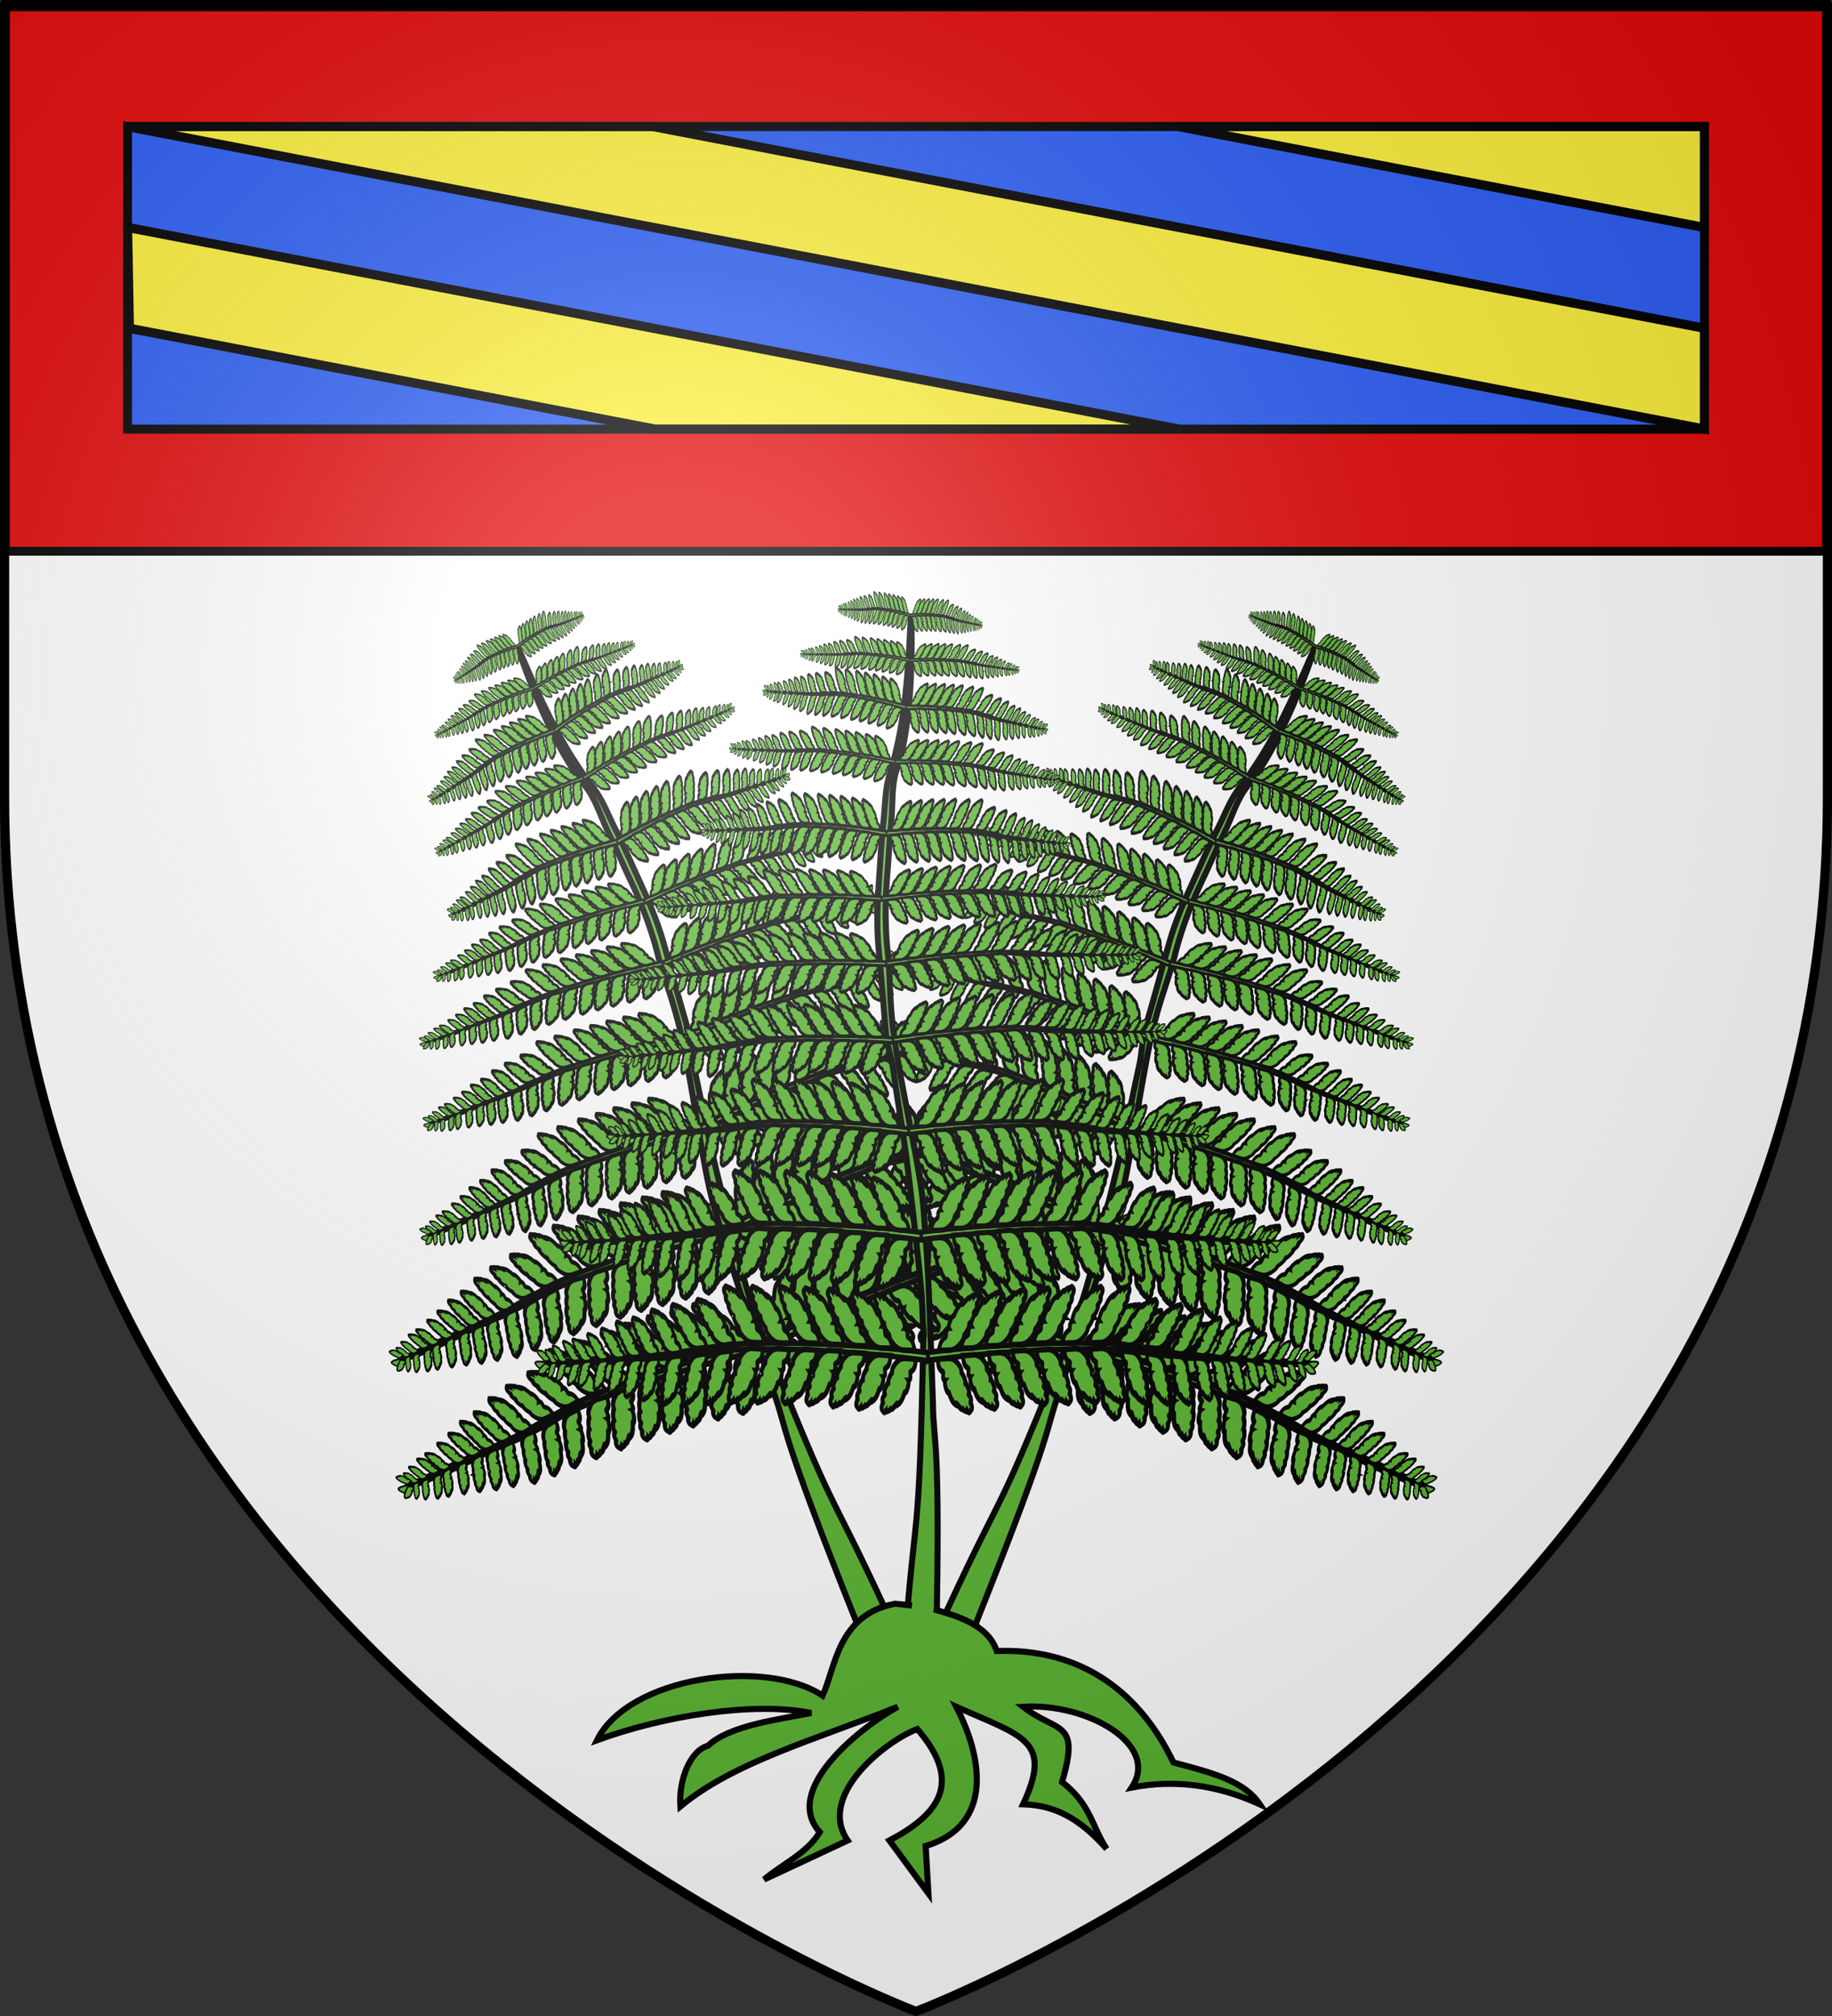
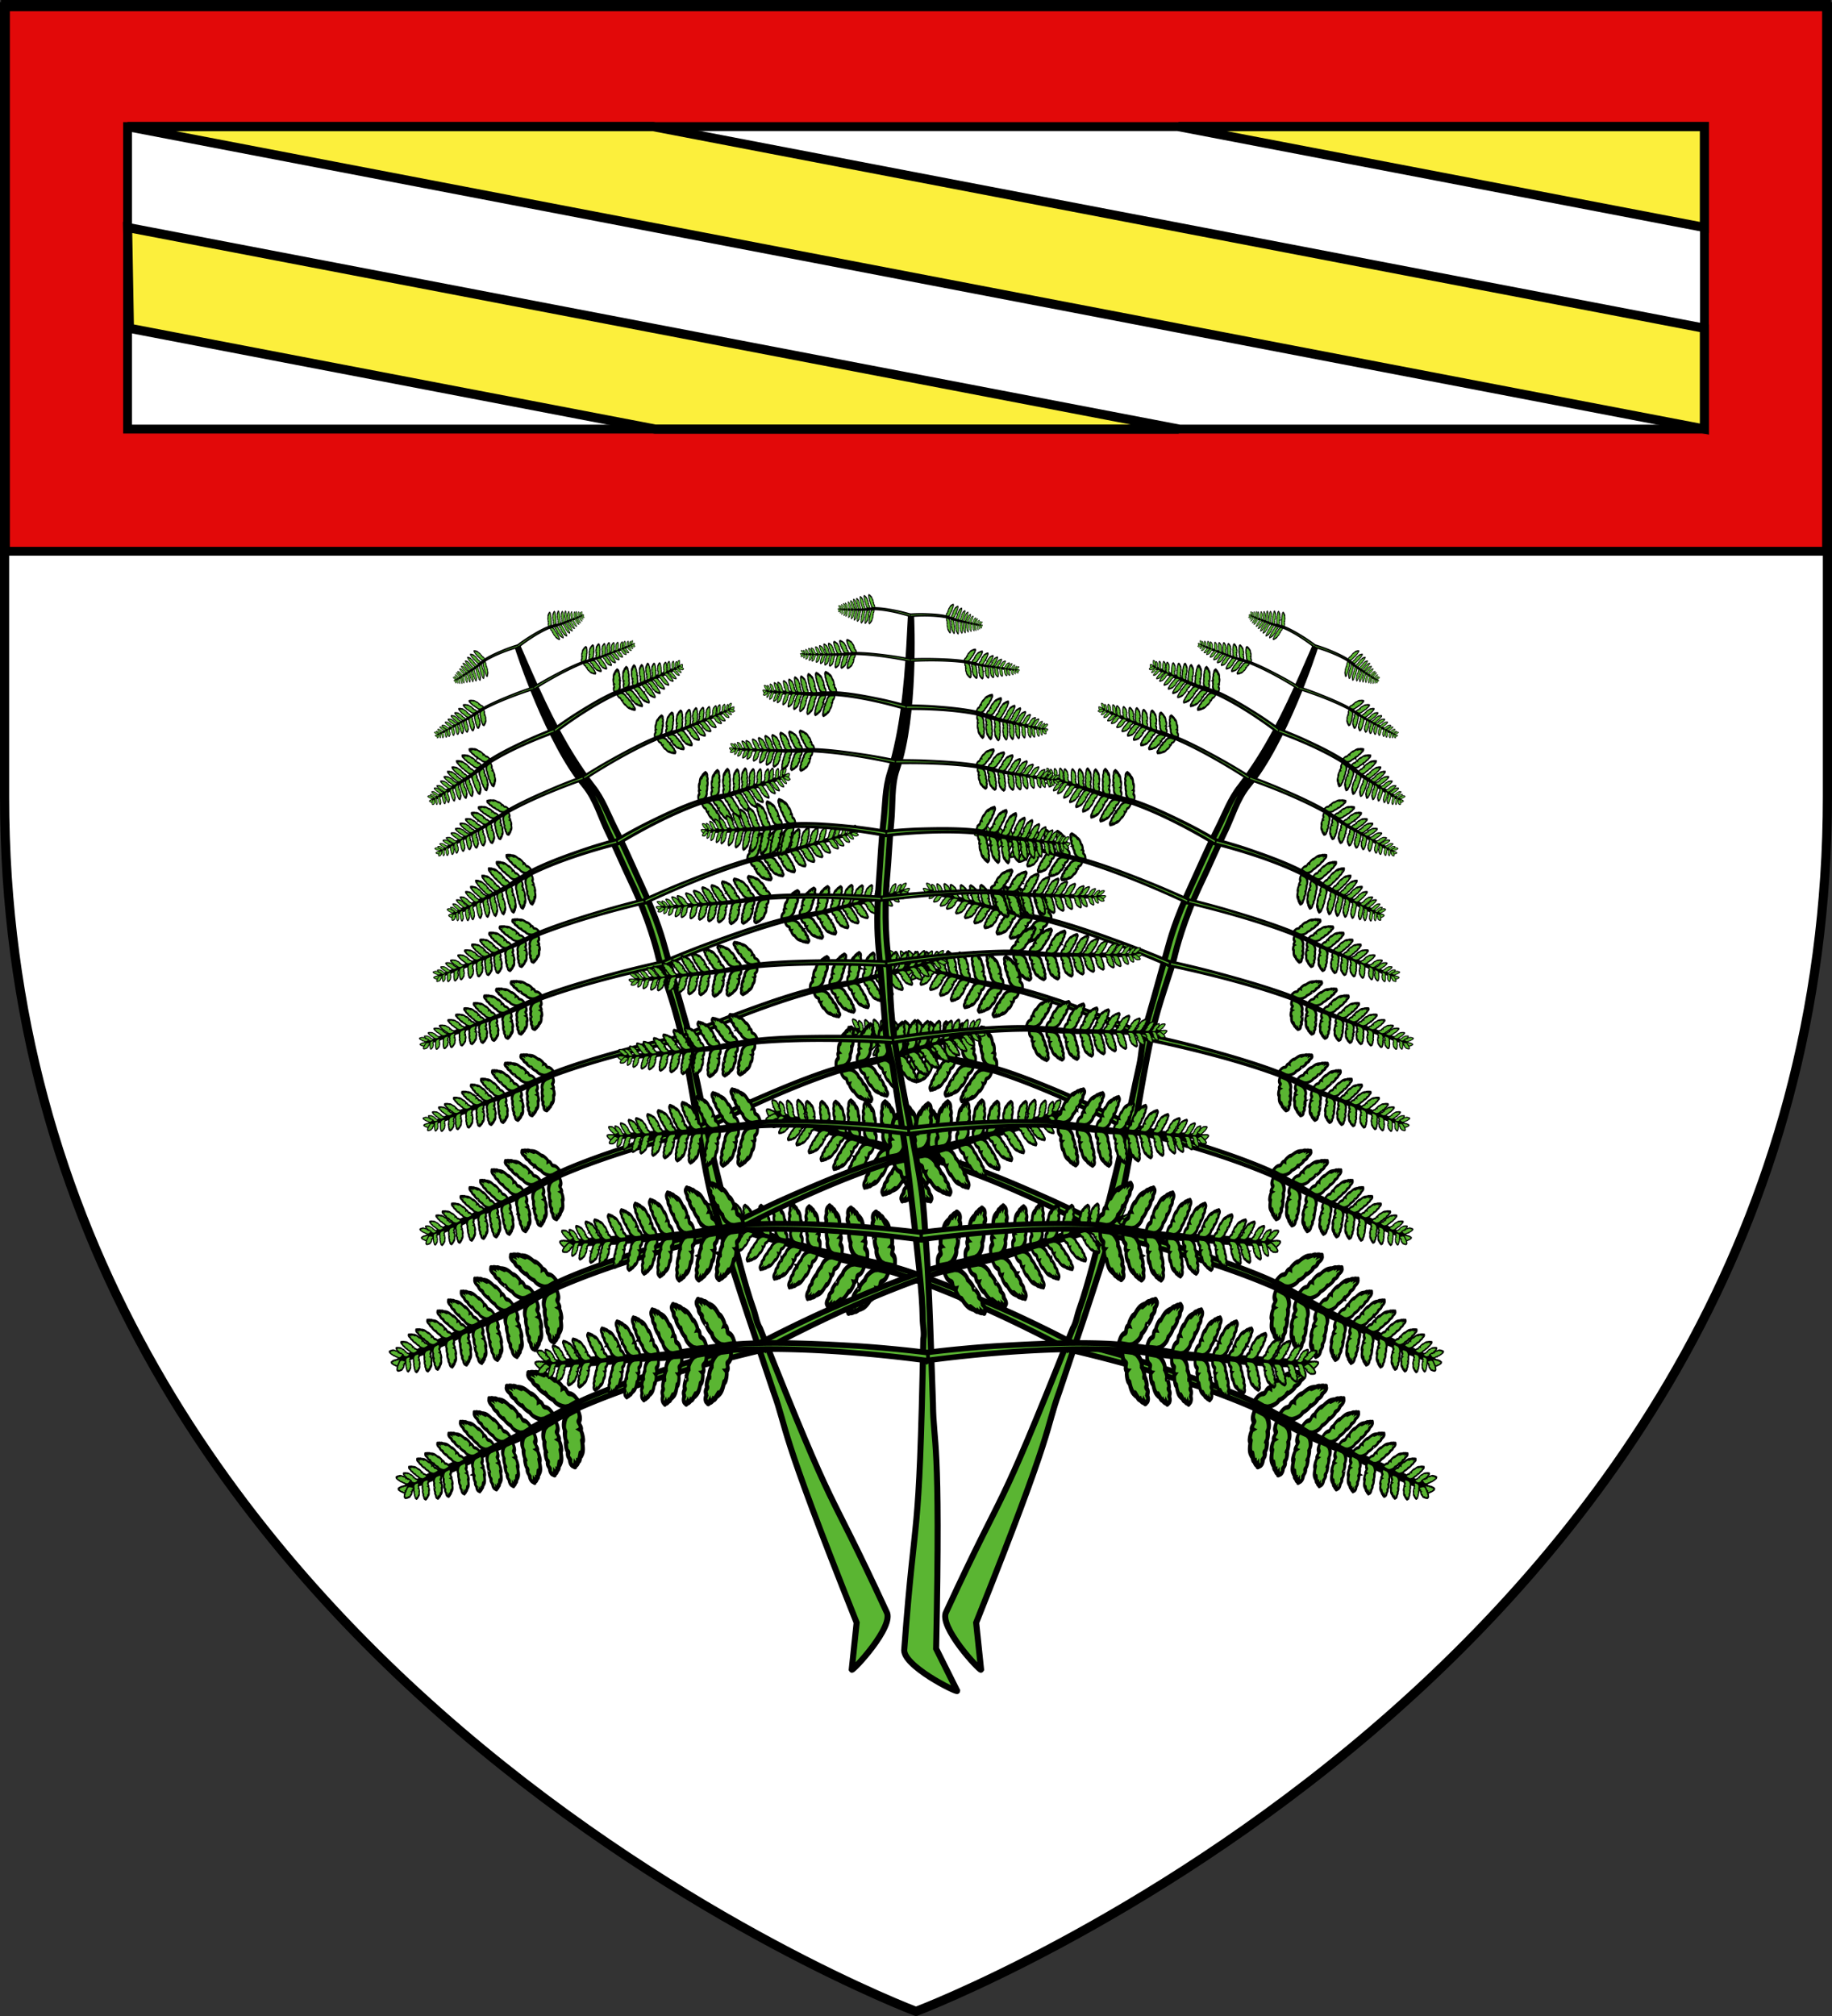
<svg xmlns="http://www.w3.org/2000/svg" xmlns:xlink="http://www.w3.org/1999/xlink" width="600" height="660" version="1.0">
  <rect width="100%" height="100%" fill="#333333" stroke="none" />
  <desc>Flag of Canton of Valais (Wallis)</desc>
  <defs>
    <g id="c">
      <path id="b" d="M0 0v1h.5z" transform="rotate(18 3.157 -.5)" />
      <use xlink:href="#b" width="810" height="540" transform="scale(-1 1)" />
    </g>
    <g id="d">
      <use xlink:href="#c" width="810" height="540" transform="rotate(72)" />
      <use xlink:href="#c" width="810" height="540" transform="rotate(144)" />
    </g>
    <g id="f">
      <path id="e" d="M0 0v1h.5z" transform="rotate(18 3.157 -.5)" />
      <use xlink:href="#e" width="810" height="540" transform="scale(-1 1)" />
    </g>
    <g id="g">
      <use xlink:href="#f" width="810" height="540" transform="rotate(72)" />
      <use xlink:href="#f" width="810" height="540" transform="rotate(144)" />
    </g>
    <radialGradient xlink:href="#a" id="H" cx="221.445" cy="226.331" r="300" fx="221.445" fy="226.331" gradientTransform="matrix(1.353 0 0 1.349 -77.63 -85.747)" gradientUnits="userSpaceOnUse" />
    <linearGradient id="a">
      <stop offset="0" style="stop-color:white;stop-opacity:.314" />
      <stop offset=".19" style="stop-color:white;stop-opacity:.251" />
      <stop offset=".6" style="stop-color:#6b6b6b;stop-opacity:.125" />
      <stop offset="1" style="stop-color:black;stop-opacity:.125" />
    </linearGradient>
  </defs>
  <g style="display:inline">
    <path d="M300 658.5s298.5-112.32 298.5-397.772V2.176H1.5v258.552C1.5 546.18 300 658.5 300 658.5" style="fill:#fff;fill-opacity:1;fill-rule:evenodd;stroke:none" />
    <path d="M1.781 1.438v179.03H598.22V1.439zm40 40H558.22v99.03H41.782v-99.03z" style="fill:#e20909;fill-opacity:1;fill-rule:nonzero;stroke:#000;stroke-width:2.902;stroke-miterlimit:4;stroke-opacity:1;stroke-dasharray:none" />
-     <path d="M41.781 41.438v33.03l344.282 66h172.156zm0 33.03v66h172.75l-172.156-33zm172.094-33.03 344.344 66.03v-33l-172.25-33.03z" style="fill:#2b5df2;fill-opacity:1;fill-rule:nonzero;stroke:#000;stroke-width:2.902;stroke-miterlimit:4;stroke-opacity:1" />
    <path d="m41.781 41.438 516.438 99.03v-33l-344.344-66.03zm344.188 0 172.25 33.03v-33.03zM41.78 74.468l.594 33 172.156 33h171.532z" style="fill:#fcef3c;stroke:#000;stroke-width:3;stroke-linecap:butt;stroke-linejoin:miter;stroke-opacity:1" />
  </g>
  <g style="display:inline" transform="translate(536.712 21.553)scale(.902)">
    <use xlink:href="#h" id="i" width="600" height="660" x="0" y="0" style="stroke-width:1;stroke-miterlimit:4;stroke-dasharray:none" transform="rotate(20.556 -221.868 609.858)" />
    <use xlink:href="#i" width="600" height="660" transform="matrix(-1 0 0 1 -524.57 0)" />
    <g id="h" transform="matrix(.776 0 0 .776 -523.85 185.35)">
      <g transform="translate(-179.023 -3.06)scale(1.748)">
        <path d="M1152.952 313.586c1.384-64.075-.824-59.756-.96-72.685-.396-10.171-1.14-36.672-2.159-48.638-.378-4.439-.546-9.175-1.254-14.276-1.604-11.561-5.95-29.926-8.286-45.804-1.473-10.011-1.085-19.104-1.882-24.67-.057-.52-1.304-10.187-.135-22.984.443-4.85.627-10.11 1.182-15.48.55-5.304-.047-10.829 1.716-15.842 5.514-15.681 4.393-43.6 4.23-45.682-.655 12.355-1.213 24.821-3.766 37.046 0 .011 0 .022-.01.033-.69 3.298-1.525 6.579-2.547 9.835-1.467 4.438-1.387 9.253-1.907 13.9-.711 6.353-.984 12.58-1.407 18.163-.917 12.092-.307 17.286.06 21.536.45 5.22.88 8.992 1.912 22.096.366 4.657 1.83 8.501 2.316 11.953 1.998 14.173 3.194 18.449 5.563 39.085 1.819 15.845 3.188 26.815 3.3 34.592.033 2.352.573 4.372.191 6.197-1.278 64.435-2.327 46.872-5.712 91.678-.901 4.85 15.85 13.045 15.889 12.451z" style="fill:#5ab532;fill-rule:evenodd;stroke:#000;stroke-width:1.82;stroke-linecap:butt;stroke-linejoin:miter;stroke-miterlimit:4;stroke-opacity:1;stroke-dasharray:none" transform="matrix(.891 0 0 .904 -726.755 5.149)" />
        <g id="F" style="stroke:#000;stroke-width:.737;stroke-miterlimit:4;stroke-opacity:1;stroke-dasharray:none" transform="matrix(.891 0 0 .904 -726.755 5.149)">
          <g id="E" style="stroke:#000;stroke-width:.661;stroke-miterlimit:4;stroke-opacity:1;stroke-dasharray:none" transform="matrix(.836 .423 -.387 1.29 208.737 -571.848)">
-             <path id="z" d="M1230.192 216.565c.683.776 1.003 1.842 2.536 1.94.064.155.412-.017.49.126.275.5.223 1.15.852 1.368.184-.225.204.216.493.096-.16.436 1.235 1.882 1.938 2.04.029-.133.303-.187.462.028.843.713 1.769 1.473 3.093 1.594-.055-.222-.067-.442.389-.222.625.169 1.983.784 2.26.389.177.11 1.743.263 1.628-.11.527.239.955.286 1.002-.403.293-.093.477-.85-.826-1.509-.012-.181-.33-.395.083-.276-.159-.364-.054-.74-1.409-1.179-.019-.013-.357-.211.107-.26-.081-.509-1.795-1.864-2.246-1.648-.095-.108-.107-.081.033-.247a4.9 4.9 0 0 0-2.107-1.467c-.036-.216-.473-.334-.184-.354-.69-.968-2.775-1.49-3.614-1.5l-1.216.177z" style="fill:#5ab532;fill-rule:evenodd;stroke:#000;stroke-width:1.224;stroke-linecap:butt;stroke-linejoin:miter;stroke-miterlimit:4;stroke-opacity:1;stroke-dasharray:none" />
            <path id="A" d="M1266.667 222.315z" style="fill:none;stroke:#000;stroke-width:.661;stroke-linecap:butt;stroke-linejoin:miter;stroke-miterlimit:4;stroke-opacity:1;stroke-dasharray:none" />
            <path d="m1226.579 218.112-.676-1.62c6.02-2.584 15.964-6.543 22.021-8.792 11.009-4.087 22.027-8.079 33.119-11.408 11.32-3.397 22.923-4.971 34.173-8.274a883 883 0 0 1 33.656-9.207c-10.867 3.863-19.582 6.144-30.562 8.98-4.424 1.142-8.723 2.64-13.112 3.718-6.893 1.694-13.824 3.048-20.68 5.082-18.312 5.433-39.883 13.756-57.94 21.521z" style="fill:#5ab532;fill-rule:evenodd;stroke:#000;stroke-width:1.224;stroke-linecap:butt;stroke-linejoin:miter;stroke-miterlimit:4;stroke-opacity:1;stroke-dasharray:none" />
-             <path id="j" d="M1276.972 198.914c.683.776 1.003 1.842 2.536 1.94.064.155.412-.017.49.126.275.5.223 1.15.852 1.368.184-.225.204.216.494.096-.161.436 1.234 1.882 1.937 2.04.029-.133.303-.187.462.028.843.713 1.769 1.473 3.093 1.594-.055-.223-.067-.442.389-.222.625.168 1.983.784 2.26.389.177.11 1.743.263 1.628-.11.527.239.955.286 1.002-.403.293-.093.477-.85-.826-1.509-.012-.181-.33-.395.083-.276-.159-.364-.054-.74-1.409-1.179-.019-.013-.357-.211.107-.26-.081-.509-1.795-1.865-2.246-1.648-.095-.108-.107-.081.033-.247a4.9 4.9 0 0 0-2.107-1.467c-.036-.216-.472-.334-.184-.354-.69-.968-2.775-1.49-3.613-1.5l-1.217.177z" style="fill:#5ab532;fill-rule:evenodd;stroke:#000;stroke-width:1.224;stroke-linecap:butt;stroke-linejoin:miter;stroke-miterlimit:4;stroke-opacity:1;stroke-dasharray:none" />
            <use xlink:href="#j" id="k" width="600" height="660" x="0" y="0" style="stroke:#000;stroke-width:.661;stroke-miterlimit:4;stroke-opacity:1;stroke-dasharray:none" transform="translate(-8.137 2.752)" />
            <use xlink:href="#k" id="l" width="600" height="660" x="0" y="0" style="stroke:#000;stroke-width:.661;stroke-miterlimit:4;stroke-opacity:1;stroke-dasharray:none" transform="translate(-8.546 2.977)" />
            <use xlink:href="#l" id="m" width="600" height="660" x="0" y="0" style="stroke:#000;stroke-width:.661;stroke-miterlimit:4;stroke-opacity:1;stroke-dasharray:none" transform="translate(-7.384 2.633)" />
            <use xlink:href="#m" id="n" width="600" height="660" x="0" y="0" style="stroke:#000;stroke-width:.661;stroke-miterlimit:4;stroke-opacity:1;stroke-dasharray:none" transform="translate(-7.295 2.907)" />
            <use xlink:href="#n" id="B" width="600" height="660" x="0" y="0" style="stroke:#000;stroke-width:1.224;stroke-miterlimit:4;stroke-opacity:1;stroke-dasharray:none" transform="translate(-7.848 3.091)" />
            <path id="o" d="M1287.072 195.979c.506.757.663 1.726 1.982 1.987.038.142.36.032.412.165.182.47.063 1.033.585 1.295.184-.176.152.212.417.14-.189.364.859 1.788 1.45 2.006.042-.113.285-.13.398.077.652.72 1.37 1.491 2.506 1.748-.023-.2-.01-.394.362-.15.524.219 1.633.912 1.917.598.142.116 1.484.43 1.426.09.43.268.797.358.916-.24.264-.048.51-.689-.547-1.414.01-.16-.241-.383.103-.232-.097-.336.037-.654-1.089-1.192-.015-.014-.286-.226.122-.216-.013-.454-1.347-1.836-1.763-1.698-.07-.105-.084-.083.056-.212a4.3 4.3 0 0 0-1.663-1.524c-.01-.193-.372-.346-.12-.331-.49-.926-2.24-1.62-2.966-1.725l-1.077.017z" style="fill:#5ab532;fill-rule:evenodd;stroke:#000;stroke-width:1.224;stroke-linecap:butt;stroke-linejoin:miter;stroke-miterlimit:4;stroke-opacity:1;stroke-dasharray:none" />
            <use xlink:href="#o" id="C" width="600" height="660" x="0" y="0" style="stroke:#000;stroke-width:.706;stroke-miterlimit:4;stroke-opacity:1;stroke-dasharray:none" transform="matrix(.933 .029 -.029 .937 99.876 -26.95)" />
            <use xlink:href="#o" id="p" width="600" height="660" x="0" y="0" style="stroke:#000;stroke-width:.747;stroke-miterlimit:4;stroke-opacity:1;stroke-dasharray:none" transform="matrix(.814 0 0 .961 255.276 3.635)" />
            <use xlink:href="#p" id="q" width="600" height="660" x="0" y="0" style="stroke:#000;stroke-width:.764;stroke-miterlimit:4;stroke-opacity:1;stroke-dasharray:none" transform="matrix(.864 0 0 .866 184.71 23.824)" />
            <use xlink:href="#q" id="r" width="600" height="660" x="0" y="0" style="stroke:#000;stroke-width:.713;stroke-miterlimit:4;stroke-opacity:1;stroke-dasharray:none" transform="matrix(.947 0 0 .907 74.975 16.009)" />
            <use xlink:href="#r" id="s" width="600" height="660" x="0" y="0" style="stroke:#000;stroke-width:.732;stroke-miterlimit:4;stroke-opacity:1;stroke-dasharray:none" transform="matrix(.944 0 0 .863 78.823 24.23)" />
            <use xlink:href="#s" id="u" width="600" height="660" x="0" y="0" style="stroke:#000;stroke-width:.756;stroke-miterlimit:4;stroke-opacity:1;stroke-dasharray:none" transform="matrix(.867 0 0 .881 181.194 20.663)" />
            <use xlink:href="#u" id="v" width="600" height="660" x="0" y="0" style="stroke:#000;stroke-width:.75;stroke-miterlimit:4;stroke-opacity:1;stroke-dasharray:none" transform="matrix(.898 0 0 .865 140.586 23.441)" />
            <use xlink:href="#v" id="w" width="600" height="660" x="0" y="0" style="stroke:#000;stroke-width:.742;stroke-miterlimit:4;stroke-opacity:1;stroke-dasharray:none" transform="matrix(.888 -.058 .058 .889 142.117 96.956)" />
            <use xlink:href="#w" id="x" width="600" height="660" x="0" y="0" style="stroke:#000;stroke-width:.786;stroke-miterlimit:4;stroke-opacity:1;stroke-dasharray:none" transform="matrix(.836 0 0 .846 223.283 26.811)" />
            <use xlink:href="#x" id="y" width="600" height="660" x="0" y="0" style="stroke:#000;stroke-width:.814;stroke-miterlimit:4;stroke-opacity:1;stroke-dasharray:none" transform="matrix(.804 0 0 .819 265.738 31.791)" />
            <use xlink:href="#y" width="600" height="660" style="stroke:#000;stroke-width:.661;stroke-miterlimit:4;stroke-opacity:1;stroke-dasharray:none" transform="rotate(-65.628 1344.647 178.385)" />
            <use xlink:href="#y" id="D" width="600" height="660" x="0" y="0" style="stroke:#000;stroke-width:.661;stroke-miterlimit:4;stroke-opacity:1;stroke-dasharray:none" transform="rotate(-28.614 1344.028 176.303)" />
            <use xlink:href="#z" width="600" height="660" style="stroke:#000;stroke-width:.661;stroke-miterlimit:4;stroke-opacity:1;stroke-dasharray:none" transform="scale(1 -1)rotate(39.907 1823.954 .307)" />
            <use xlink:href="#A" width="600" height="660" style="stroke:#000;stroke-width:.661;stroke-miterlimit:4;stroke-opacity:1;stroke-dasharray:none" transform="scale(1 -1)rotate(39.907 1821.545 -1.606)" />
            <use xlink:href="#j" width="600" height="660" style="stroke:#000;stroke-width:.661;stroke-miterlimit:4;stroke-opacity:1;stroke-dasharray:none" transform="scale(1 -1)rotate(39.907 1822.864 -.71)" />
            <use xlink:href="#k" width="600" height="660" style="stroke:#000;stroke-width:.661;stroke-miterlimit:4;stroke-opacity:1;stroke-dasharray:none" transform="scale(1 -1)rotate(39.907 1822.295 -1.053)" />
            <use xlink:href="#l" width="600" height="660" style="stroke:#000;stroke-width:.661;stroke-miterlimit:4;stroke-opacity:1;stroke-dasharray:none" transform="scale(1 -1)rotate(39.907 1821.724 -1.65)" />
            <use xlink:href="#m" width="600" height="660" style="stroke:#000;stroke-width:.661;stroke-miterlimit:4;stroke-opacity:1;stroke-dasharray:none" transform="scale(1 -1)rotate(39.907 1821.741 -1.698)" />
            <use xlink:href="#n" width="600" height="660" style="stroke:#000;stroke-width:.661;stroke-miterlimit:4;stroke-opacity:1;stroke-dasharray:none" transform="scale(1 -1)rotate(39.907 1822.13 -1.715)" />
            <use xlink:href="#B" width="600" height="660" style="stroke:#000;stroke-width:.661;stroke-miterlimit:4;stroke-opacity:1;stroke-dasharray:none" transform="scale(1 -1)rotate(39.907 1822.854 -1.04)" />
            <use xlink:href="#o" width="600" height="660" style="stroke:#000;stroke-width:.661;stroke-miterlimit:4;stroke-opacity:1;stroke-dasharray:none" transform="scale(1 -1)rotate(25.183 2161.182 -3.595)" />
            <use xlink:href="#C" width="600" height="660" style="stroke:#000;stroke-width:.661;stroke-miterlimit:4;stroke-opacity:1;stroke-dasharray:none" transform="scale(1 -1)rotate(25.332 2155.255 -.87)" />
            <use xlink:href="#p" width="600" height="660" style="stroke:#000;stroke-width:.661;stroke-miterlimit:4;stroke-opacity:1;stroke-dasharray:none" transform="scale(1 -1)rotate(26.885 2104.432 -.1)" />
            <use xlink:href="#q" width="600" height="660" style="stroke:#000;stroke-width:.661;stroke-miterlimit:4;stroke-opacity:1;stroke-dasharray:none" transform="scale(1 -1)rotate(26.672 2110.32 -.583)" />
            <use xlink:href="#r" width="600" height="660" style="stroke:#000;stroke-width:.661;stroke-miterlimit:4;stroke-opacity:1;stroke-dasharray:none" transform="scale(1 -1)rotate(28.986 2043.58 .173)" />
            <use xlink:href="#s" width="600" height="660" style="stroke:#000;stroke-width:.661;stroke-miterlimit:4;stroke-opacity:1;stroke-dasharray:none" transform="scale(1 -1)rotate(26.554 2111.942 -.328)" />
            <use xlink:href="#u" width="600" height="660" style="stroke:#000;stroke-width:.661;stroke-miterlimit:4;stroke-opacity:1;stroke-dasharray:none" transform="scale(1 -1)rotate(26.601 2109.652 -.435)" />
            <use xlink:href="#v" width="600" height="660" style="stroke:#000;stroke-width:.661;stroke-miterlimit:4;stroke-opacity:1;stroke-dasharray:none" transform="scale(1 -1)rotate(24.487 2177.951 -.551)" />
            <use xlink:href="#w" width="600" height="660" style="stroke:#000;stroke-width:.661;stroke-miterlimit:4;stroke-opacity:1;stroke-dasharray:none" transform="scale(1 -1)rotate(28.292 2060.138 -.19)" />
            <use xlink:href="#x" width="600" height="660" style="stroke:#000;stroke-width:.661;stroke-miterlimit:4;stroke-opacity:1;stroke-dasharray:none" transform="scale(1 -1)rotate(27.041 2094.1 -.562)" />
            <use xlink:href="#y" width="600" height="660" style="stroke:#000;stroke-width:.661;stroke-miterlimit:4;stroke-opacity:1;stroke-dasharray:none" transform="scale(1 -1)rotate(25.714 2133.415 -.684)" />
            <use xlink:href="#D" width="600" height="660" style="stroke:#000;stroke-width:.661;stroke-miterlimit:4;stroke-opacity:1;stroke-dasharray:none" transform="scale(1 -1)rotate(39.907 1840.033 -.154)" />
          </g>
          <use xlink:href="#E" width="600" height="660" style="stroke:#000;stroke-width:2.463;stroke-miterlimit:4;stroke-opacity:1;stroke-dasharray:none" transform="matrix(-1 0 0 1 2300.278 0)" />
        </g>
        <use xlink:href="#F" width="600" height="660" style="stroke:#000;stroke-width:.798;stroke-miterlimit:4;stroke-opacity:1;stroke-dasharray:none" transform="matrix(.92 0 0 .927 22.073 -16.876)" />
        <use xlink:href="#F" width="600" height="660" style="stroke:#000;stroke-width:.983;stroke-miterlimit:4;stroke-opacity:1;stroke-dasharray:none" transform="matrix(.768 0 0 .732 64.07 -3.927)" />
        <use xlink:href="#F" width="600" height="660" style="stroke:#000;stroke-width:1.15;stroke-miterlimit:4;stroke-opacity:1;stroke-dasharray:none" transform="matrix(.701 -.033 .027 .584 74.162 12.755)" />
        <use xlink:href="#F" width="600" height="660" style="stroke:#000;stroke-width:1.276;stroke-miterlimit:4;stroke-opacity:1;stroke-dasharray:none" transform="matrix(.655 -.033 .016 .508 88.38 8.257)" />
        <use xlink:href="#F" width="600" height="660" style="stroke:#000;stroke-width:1.444;stroke-miterlimit:4;stroke-opacity:1;stroke-dasharray:none" transform="matrix(.574 -.014 .014 .453 111.721 -3.197)" />
        <use xlink:href="#F" width="600" height="660" style="stroke:#000;stroke-width:1.828;stroke-miterlimit:4;stroke-opacity:1;stroke-dasharray:none" transform="matrix(.422 .041 -.035 .382 171.095 -41.295)" />
        <use xlink:href="#F" width="600" height="660" style="stroke:#000;stroke-width:1.476;stroke-miterlimit:4;stroke-opacity:1;stroke-dasharray:none" transform="matrix(.471 .017 -.019 .528 150.657 -45.7)" />
        <use xlink:href="#F" width="600" height="660" style="stroke:#000;stroke-width:1.87;stroke-miterlimit:4;stroke-opacity:1;stroke-dasharray:none" transform="matrix(.364 .05 -.056 .418 195.687 -66.137)" />
        <use xlink:href="#F" id="G" width="600" height="660" x="0" y="0" style="stroke:#000;stroke-width:2.644;stroke-miterlimit:4;stroke-opacity:1;stroke-dasharray:none" transform="matrix(.28 .021 -.021 .275 214.51 -40.008)" />
      </g>
      <use xlink:href="#G" width="600" height="660" transform="matrix(1.153 0 0 1.748 -4.228 -24.039)" />
    </g>
-     <path d="M-263.872 558.844c-1.51-.17-4.393-.497-6.184-.673-20.896 4.044-21.57 23.255-26.289 33.366-20.601-13.806-70.432-7.03-81.9 16.178 24.121-8.816 56.764-14.134 77.761-9.881-11.796 2.359-29.697 4.47-37.449 11.884-6.403 1.685-10.728 12.279-10.054 22.053 19.441-16.193 49.386-24.35 78.942-36.19-15.033 8.367-41.845 30.587-28.31 45.5-4.72 7.752-13.482 11.46-20.223 17.19q15.166-7.08 30.333-14.156c-11.242-16.294 13.686-36.063 25.278-40.444 17.152 19.741 7.25 31.253-10.111 40.444l14.155 19.21-1.01-17.188c25.252-7.701 20.322-32.952 11.121-50.555 24.233 10.802 35.11 12.154 24.267 35.388 11.122.337 20.222 4.719 30.333 16.178-5.392-8.089-5.73-16.178-16.178-24.266 6.705-22.725-1.652-17.617-14.155-27.3 23.038-1.497 49.938 13.611 39.433 29.322q23.256-4.55 46.511 6.066c-5.392-8.088-15.84-11.122-31.344-15.166-13.435-27.983-35.952-41.493-64.178-40.463-3.238-9.945-15.491-12.98-22.846-15.12" style="fill:#5ab532;stroke:#000;stroke-width:2.216;stroke-linecap:butt;stroke-linejoin:miter;stroke-miterlimit:4;stroke-opacity:1;stroke-dasharray:none" />
  </g>
-   <path d="M300 658.5s298.5-112.32 298.5-397.772V2.176H1.5v258.552C1.5 546.18 300 658.5 300 658.5" style="opacity:1;fill:url(#H);fill-opacity:1;fill-rule:evenodd;stroke:none;stroke-width:1px;stroke-linecap:butt;stroke-linejoin:miter;stroke-opacity:1" />
  <path d="M300 658.5S1.5 546.18 1.5 260.728V2.176h597v258.552C598.5 546.18 300 658.5 300 658.5z" style="fill:none;stroke:#000;stroke-width:3;stroke-linecap:butt;stroke-linejoin:miter;stroke-miterlimit:4;stroke-opacity:1;stroke-dasharray:none" />
</svg>